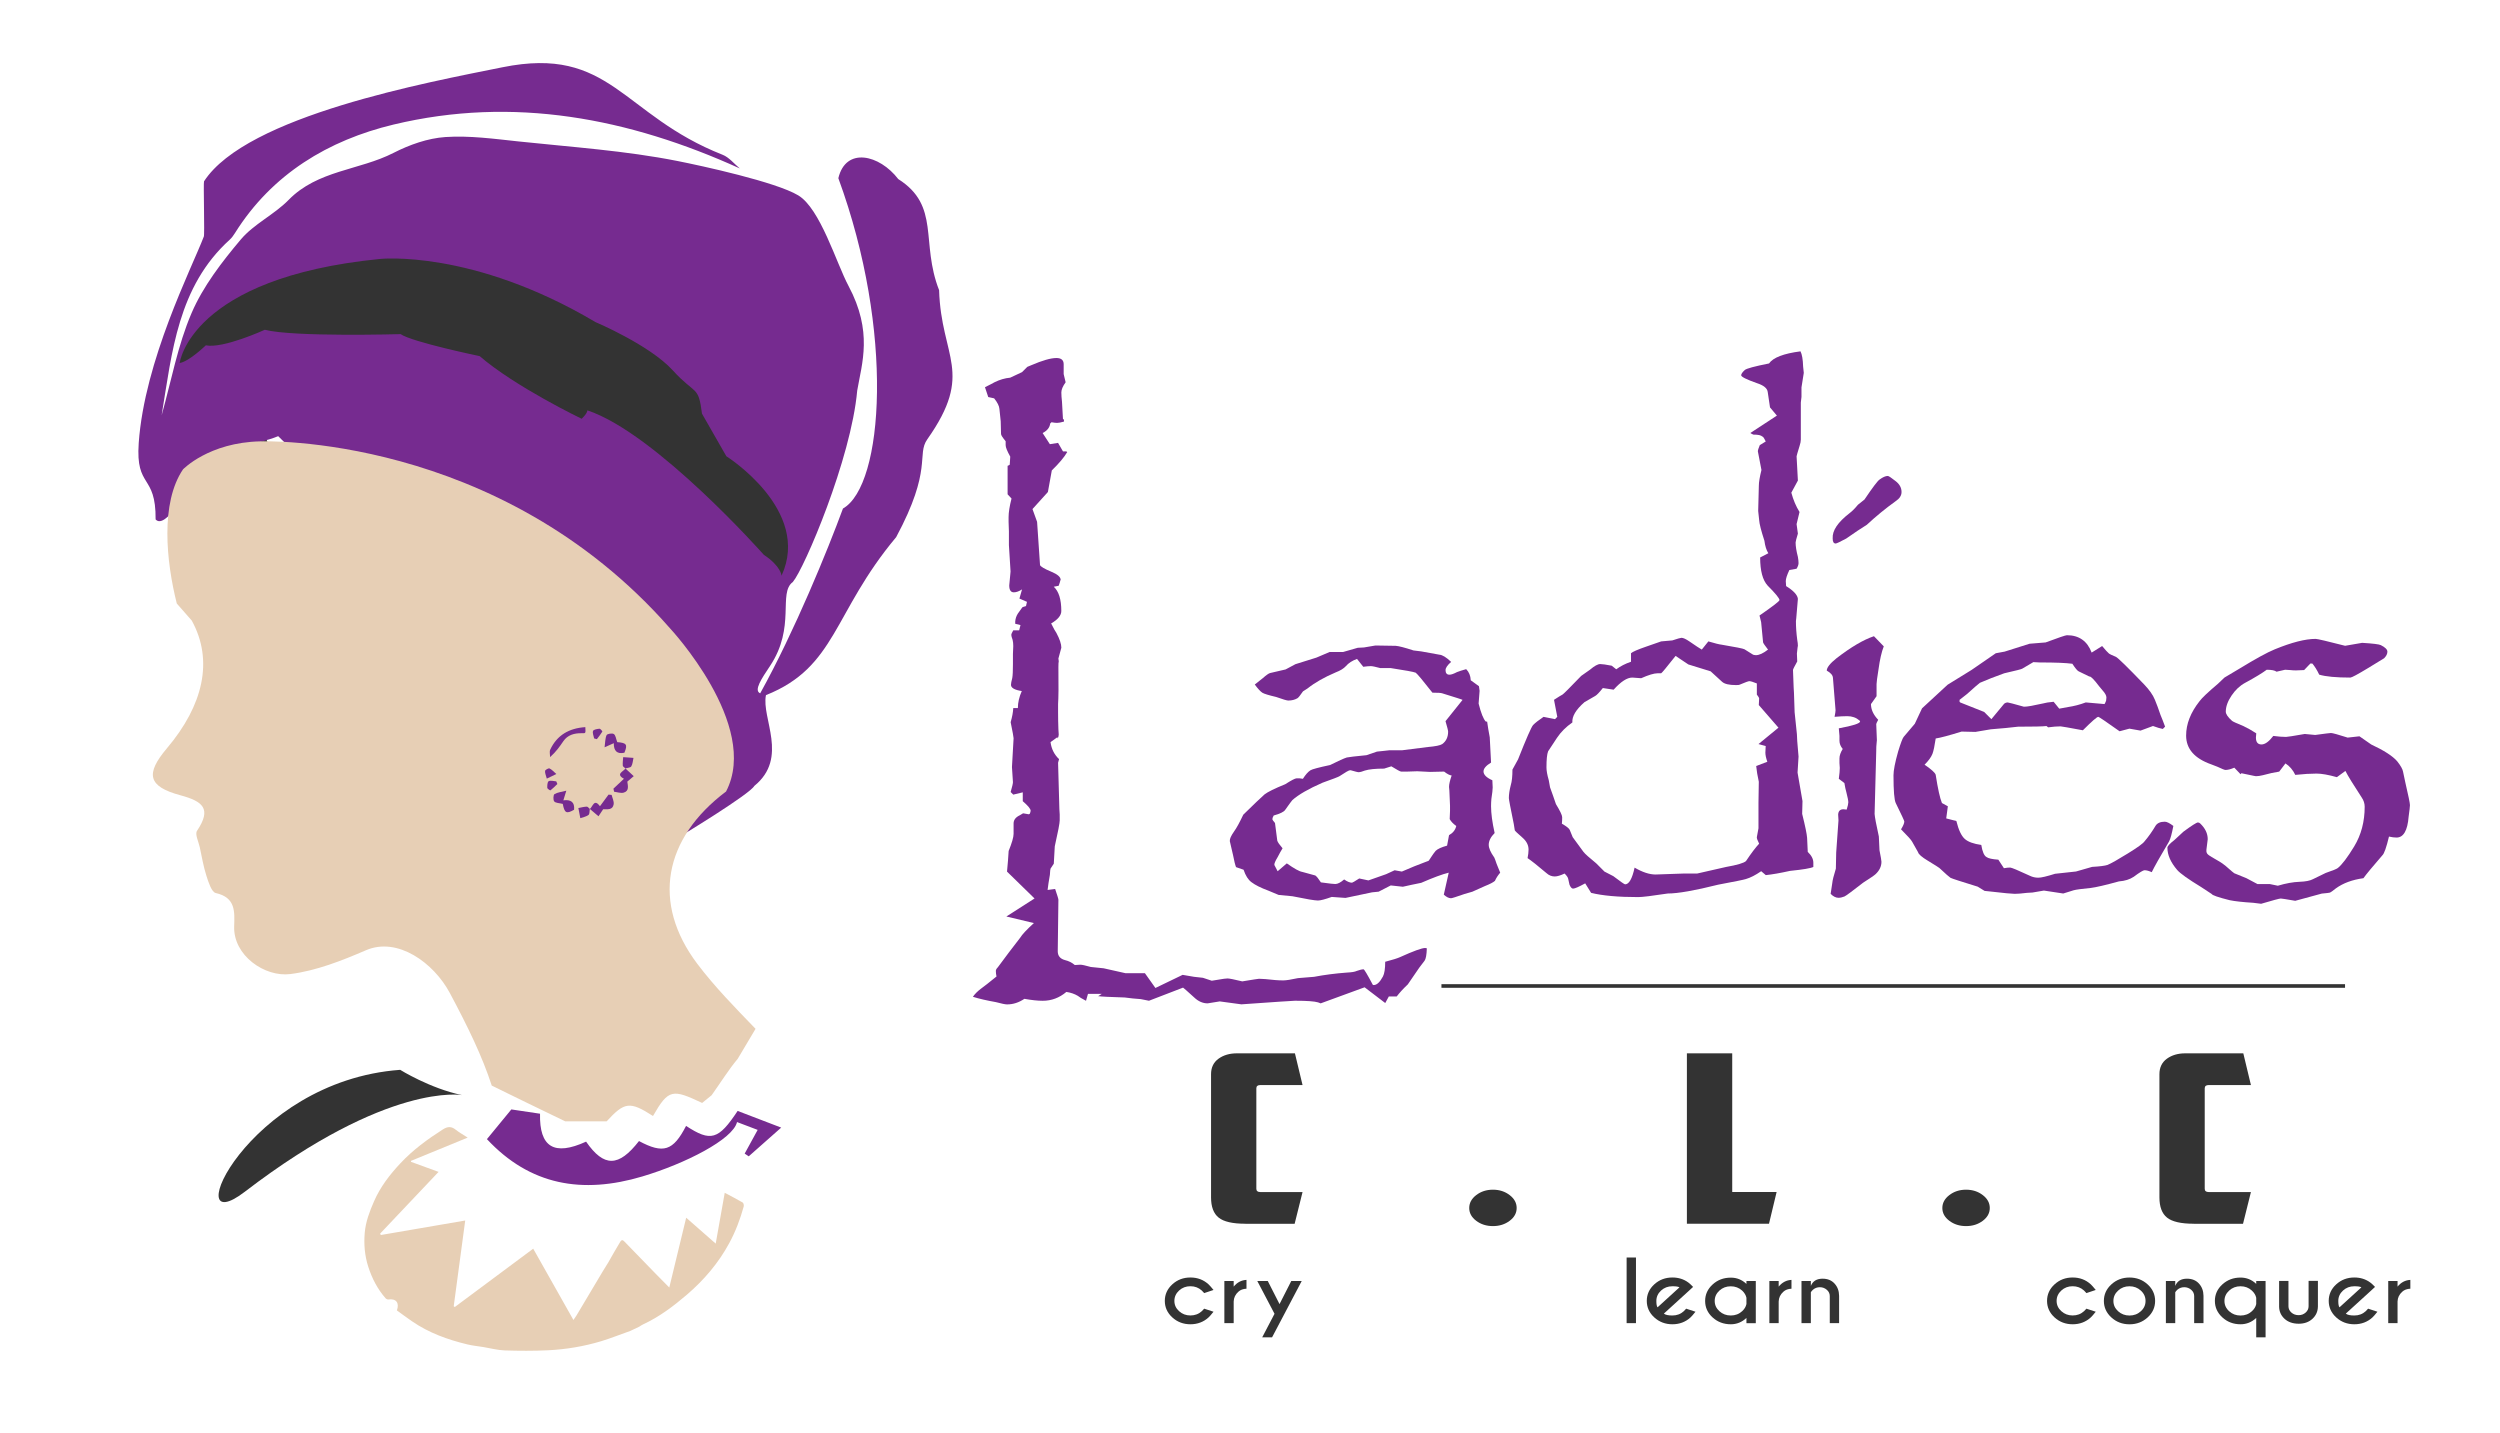
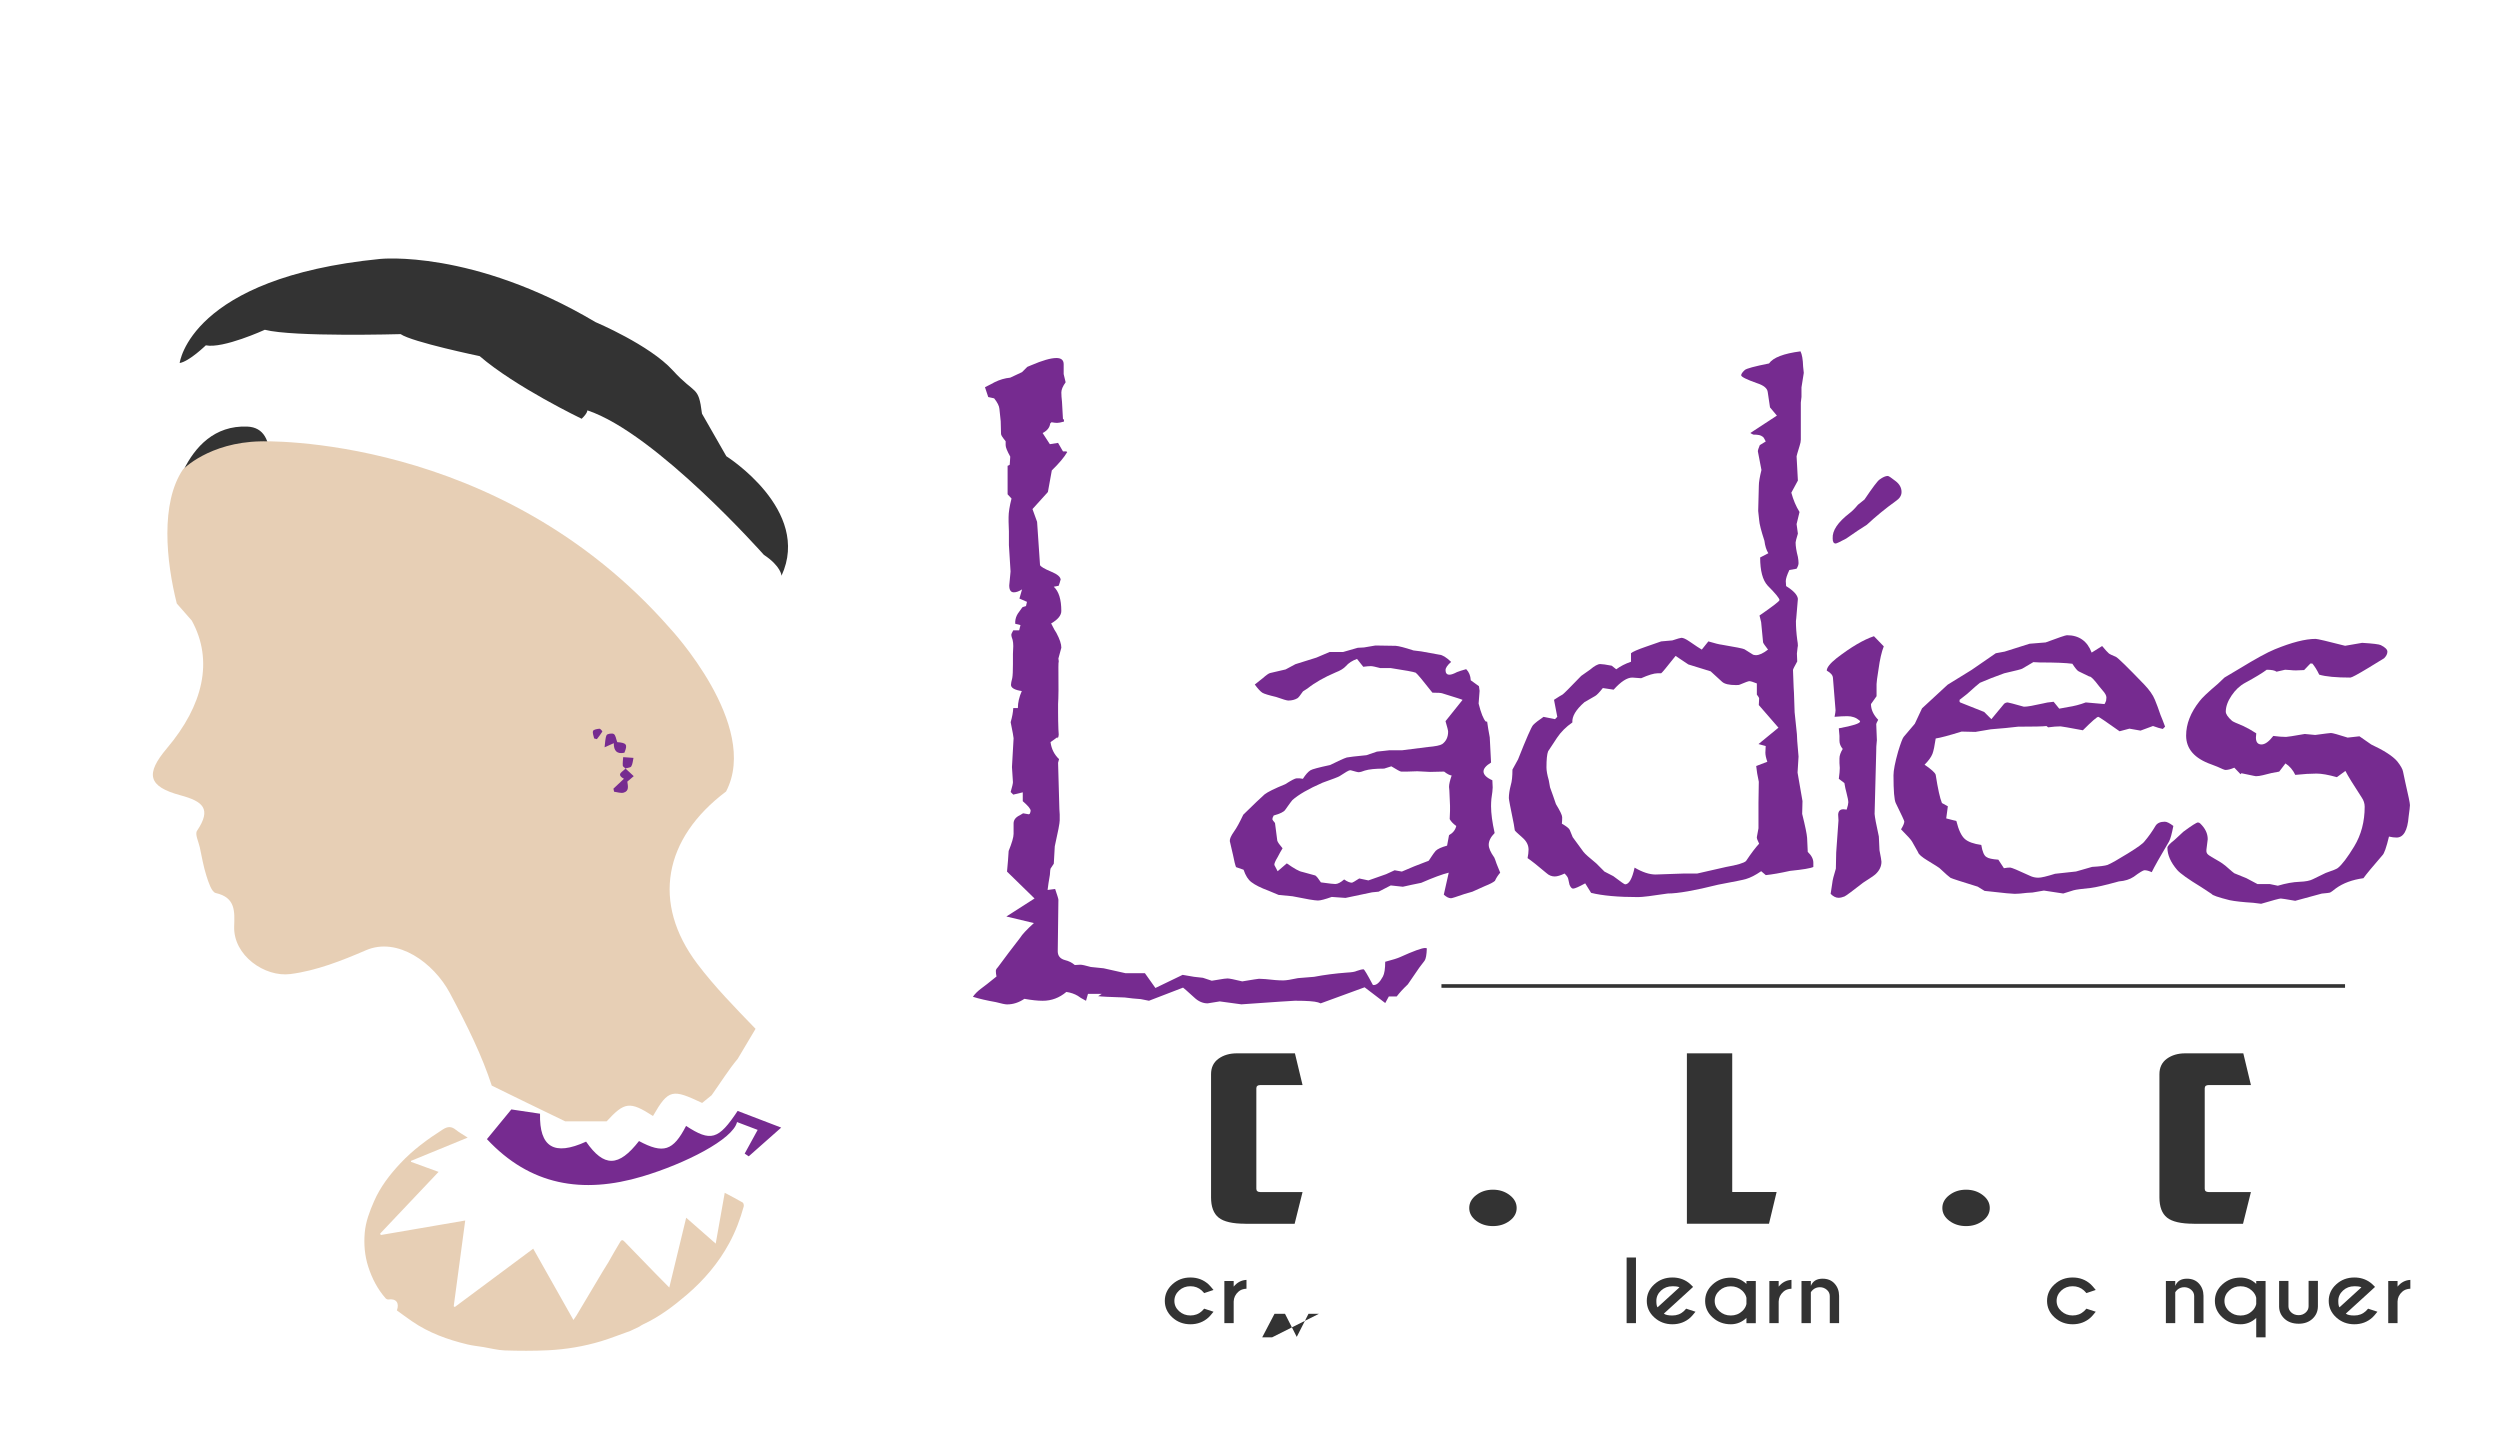
<svg xmlns="http://www.w3.org/2000/svg" version="1.1" id="Layer_1" x="0px" y="0px" viewBox="0 0 689.36 395.23" style="enable-background:new 0 0 689.36 395.23;" xml:space="preserve">
  <style type="text/css">
	.st0{fill:#762B90;}
	.st1{fill:#333333;stroke:#333333;stroke-miterlimit:10;}
	.st2{fill-rule:evenodd;clip-rule:evenodd;fill:#333333;}
	.st3{fill-rule:evenodd;clip-rule:evenodd;fill:#762B90;}
	.st4{fill-rule:evenodd;clip-rule:evenodd;fill:#E7CFB5;}
	.st5{fill:#333333;}
</style>
  <g>
    <path class="st0" d="M268.27,274.86c0.54-0.78,1.29-1.54,2.26-2.26c0.84-0.6,2.26-1.72,4.25-3.34c-0.12-0.54-0.18-1.05-0.18-1.54   c0-0.3,0.18-0.63,0.54-0.99c1.99-2.71,4.04-5.42,6.15-8.13c0.54-0.9,1.81-2.26,3.8-4.07l-7.59-1.81l7.77-4.97l-7.59-7.41l0.27-3.07   l0.18-2.62c0.9-2.23,1.36-3.8,1.36-4.7v-0.18v-2.71c0-0.96,0.57-1.72,1.72-2.26l0.9-0.54l1.54,0.27l0.27-0.09   c0.18-0.36,0.27-0.66,0.27-0.9c0-0.48-0.72-1.36-2.17-2.62v-2.44l-2.62,0.63l-0.72-0.72c0.42-1.45,0.63-2.35,0.63-2.71l-0.27-4.16   l0.45-7.95c0-0.3-0.27-1.78-0.81-4.43c0.42-1.45,0.66-2.74,0.72-3.89h1.27c0-1.51,0.36-3.07,1.08-4.7   c-1.99-0.3-2.98-0.87-2.98-1.72c0-0.36,0.12-0.99,0.36-1.9c0.12-0.66,0.18-1.93,0.18-3.8c0-0.78,0-1.72,0-2.8   c0.06-0.96,0.09-1.69,0.09-2.17c0-0.66-0.06-1.23-0.18-1.72c-0.24-0.66-0.36-1.11-0.36-1.36c0-0.24,0.18-0.66,0.54-1.27h1.63   l0.36-1.45l-1.45-0.36v-0.63c0.06-0.78,0.3-1.5,0.72-2.17l1.17-1.63c0-0.12,0.36-0.27,1.08-0.45l0.27-1.17l-2.08-0.9l0.72-2.53   c-0.84,0.54-1.6,0.81-2.26,0.81c-0.84,0-1.27-0.63-1.27-1.9c0-0.12,0.12-1.39,0.36-3.8v-0.09l-0.45-7.23v-3.8   c0-0.72-0.03-1.6-0.09-2.62c0-0.6,0-1.02,0-1.27c0-1.32,0.27-3.04,0.81-5.15l-1.08-1.17v-7.86c0.36-0.12,0.56-0.23,0.59-0.32   c0.03-0.09,0.07-0.83,0.14-2.21c-0.84-1.51-1.27-2.56-1.27-3.16c0-0.3,0-0.66,0-1.08c-0.84-1.02-1.27-1.69-1.27-1.99l-0.09-3.52   c-0.18-1.75-0.3-2.89-0.36-3.43c-0.06-0.78-0.54-1.75-1.45-2.89l-1.63-0.36l-0.9-2.71c1.32-0.66,2.2-1.11,2.62-1.36   c1.45-0.72,2.89-1.14,4.34-1.27l1.54-0.72l1.72-0.81l1.45-1.45l1.08-0.45c3.07-1.32,5.39-1.99,6.96-1.99   c1.32,0,1.99,0.57,1.99,1.72v2.71l0.54,2.26c-0.78,1.08-1.18,2.02-1.18,2.8c0,0.66,0.06,1.54,0.18,2.62   c0.06,1.08,0.15,2.68,0.27,4.79h0.27v0.63c-0.84,0.24-1.48,0.36-1.9,0.36c-0.36,0-0.87-0.06-1.54-0.18l-0.36,0.36   c-0.12,1.08-0.81,1.96-2.08,2.62l1.99,3.07l2.26-0.36l1.36,2.35h0.9l0.27,0.18c-0.84,1.45-2.26,3.13-4.25,5.06l-1.08,5.96   l-4.25,4.7l1.27,3.52l0.81,11.93c0.18,0.42,1.2,1.03,3.07,1.81c1.75,0.72,2.62,1.48,2.62,2.26l-0.09,0.18   c-0.06,0.3-0.21,0.78-0.45,1.45l-1.36,0.27c1.39,1.27,2.08,3.5,2.08,6.69c0,1.21-0.93,2.35-2.8,3.43c0.66,1.33,1.14,2.2,1.45,2.62   c0.9,1.69,1.36,3.04,1.36,4.07c0,0.06-0.27,1.06-0.81,2.98l0.09,0.72v0.09c-0.06,0.18-0.09,0.69-0.09,1.54   c0.06,5.12,0.03,8.53-0.09,10.21c0,0.54,0,1.27,0,2.17c0,1.63,0.03,3.22,0.09,4.79c0.06,0.54,0.09,1.03,0.09,1.45   c0,0.3-0.09,0.66-0.27,1.08l-0.09-0.36l-1.9,1.36c0.24,1.87,1.02,3.43,2.35,4.7l-0.27,0.99l0.36,12.83l0.09,1.45   c0,0.66,0,1.21,0,1.63c0,0.72-0.45,3.1-1.36,7.14l-0.27,4.79l-0.9,1.36c-0.06,0.12-0.12,0.69-0.18,1.72   c-0.3,1.69-0.51,3.07-0.63,4.16l2.08-0.27c0.6,1.75,0.9,2.74,0.9,2.98l-0.18,14.19c0,1.26,0.66,2.08,1.99,2.44   c1.02,0.24,1.93,0.69,2.71,1.36c0.6-0.06,1.11-0.09,1.54-0.09c0.42,0,1.39,0.21,2.89,0.63l3.52,0.36l6.06,1.36h5.33l2.89,4.07   l7.5-3.62l3.16,0.54l2.44,0.27l2.44,0.81c0.06,0,1.18-0.18,3.35-0.54c0.36-0.06,0.69-0.09,0.99-0.09c0.48,0,1.84,0.27,4.07,0.81   c2.89-0.48,4.43-0.72,4.61-0.72c0.84,0,2.35,0.12,4.52,0.36c0.78,0.06,1.51,0.09,2.17,0.09c0.78,0,2.14-0.21,4.07-0.63l4.43-0.36   c2.83-0.54,5.84-0.93,9.04-1.17c1.32-0.06,2.23-0.21,2.71-0.45c0.84-0.3,1.47-0.45,1.9-0.45c0.18,0,1.03,1.41,2.53,4.25   c0.06,0.06,0.15,0.09,0.27,0.09c0.84,0,1.69-0.78,2.53-2.35c0.42-0.78,0.63-2.14,0.63-4.07c2.05-0.54,3.4-0.96,4.07-1.27   c3.73-1.69,6.05-2.53,6.96-2.53l0.45,0.09c-0.06,1.81-0.27,2.95-0.63,3.43l-1.45,1.9l-3.16,4.61c-1.27,1.2-2.29,2.32-3.07,3.34   h-2.17l-0.99,1.81l-5.69-4.34l-12.11,4.43l-0.72-0.27c-1.03-0.3-3.07-0.45-6.15-0.45h-0.27c-0.48,0-5.39,0.33-14.73,0.99   l-5.96-0.81c-2.17,0.36-3.29,0.54-3.34,0.54c-1.33,0-2.56-0.54-3.71-1.63c-1.99-1.81-3.01-2.71-3.07-2.71l-9.4,3.62l-2.26-0.45   l-2.17-0.18l-2.26-0.27c-3.98-0.12-6.42-0.24-7.32-0.36l0.99-0.63h-3.8l-0.54,1.9c-1.15-0.6-1.9-1.05-2.26-1.36   c-0.9-0.54-1.96-0.9-3.16-1.08c-1.93,1.63-4.1,2.44-6.51,2.44c-1.39,0-3.07-0.18-5.06-0.54c-1.51,1.02-3.1,1.54-4.79,1.54   c-0.48,0-1.51-0.21-3.07-0.63C272.13,275.89,270.02,275.41,268.27,274.86z" />
  </g>
  <line class="st1" x1="397.47" y1="271.88" x2="646.63" y2="271.88" />
  <path class="st2" d="M58.49,174.65c0,0-10.94-19.32-11.65-32.75c0,0,3.14-25.04,21.37-24.27C86.44,118.4,58.49,174.65,58.49,174.65z  " />
-   <path class="st3" d="M188.27,230.19L76.71,120.27c-5.57,2.35-17.41,3.67-20.47,8.28c-5.06,7.61-10.74,17.47-13.33,14.68  c0.11-12.68-5.54-8.42-4.66-21.03c1.59-22.77,14.56-48.13,17.95-56.96c0.27-0.25-0.15-14.92,0.06-15.24  c11.73-18.1,61.86-27.32,82.28-31.45c29.88-6.05,32.87,13.16,60.72,24.13c1.8,0.71,3.17,2.49,4.74,3.77  c-30.59-13.87-62.4-20.04-95.49-12.1c-17.91,4.3-33.5,13.6-43.73,29.93c-0.41,0.65-0.87,1.3-1.43,1.81  c-14.31,12.96-15.9,30.97-18.78,48.42c2.66-9.45,4.42-19.28,8.27-28.22c3.16-7.34,8.32-14.03,13.53-20.22  c3.61-4.3,9.23-6.87,13.21-10.94c8-8.2,19.5-8.15,28.91-12.96c4.4-2.25,9.45-4.05,14.32-4.38c6.66-0.45,13.46,0.5,20.16,1.21  c14.66,1.56,29.45,2.54,43.86,5.4c6.78,1.35,27.06,5.76,33.26,9.46c6.09,3.62,10.54,18.73,13.87,24.96  c6.78,12.69,3.7,21.34,2.41,28.89c-1.68,18.83-14.59,49.05-17.74,52.76c-4.17,3.08,0.89,12.37-6.3,23.17  c-2.3,3.45-4.56,6.77-2.71,7.54c9.54-17.2,18.65-39.62,22.82-50.95c11.23-6.36,14.22-48.89-1.27-91.09  c2.06-8.69,11.32-6.53,16.52,0.24c11.68,7.41,6.09,17.44,11.26,30.63c0.58,18.7,9.79,22.62-3.24,41.11c-3.06,4.34,1.56,8.09-8.6,27  c-17.44,20.82-16.46,35.81-35.9,43.56c-1.32,6.36,6.35,17.24-3.2,25.03C206.65,219.05,188.27,230.19,188.27,230.19z" />
  <path class="st4" d="M200.21,218.25c-17.21,12.95-20.57,30.74-7.95,47.49c4.82,6.39,10.48,12.15,16.08,17.95l-4.92,8.27  c-2.54,3.04-4.63,6.44-7.19,10.04l-2.62,2.13c-8.16-3.84-9.25-3.91-13.55,3.6c-6.42-4.14-7.87-3.87-12.78,1.47  c-4.66,0-8.33,0-11.43,0c-3.54-1.71-7-3.39-10.84-5.25l-9.41-4.6c-2.63-8.09-6.6-16.25-11.57-25.55  c-4.42-8.28-14.39-15.56-23.13-11.77c-6.67,2.88-13.7,5.65-20.82,6.56c-7.08,0.91-15.76-5.12-15.51-13.12  c0.13-4.11,0.44-7.97-5.07-9.22c-1.17-0.27-2.02-3-2.58-4.74c-0.82-2.56-1.26-5.23-1.83-7.87c-0.33-1.53-1.39-3.62-0.76-4.55  c4.11-6.12,1.6-8.12-4.59-9.8c-8.98-2.43-9.69-5.88-3.7-12.97c9.98-11.81,12.91-24.17,6.84-35.2l-4.13-4.7  c-2.93-11.63-4.56-27.71,1.71-36.99c0,0,7.12-7.43,21.35-7.73c0,0,65.58-2.43,112.92,51.53  C184.74,173.23,209.73,199.99,200.21,218.25z" />
  <path class="st3" d="M203.23,309.4c2.18,0.83,3.9,1.48,5.69,2.16c-1.29,2.35-2.43,4.44-3.58,6.54c0.37,0.25,0.75,0.5,1.12,0.75  c2.51-2.22,5.02-4.45,8.95-7.92c-5.22-2-8.63-3.31-12.01-4.6c-5.29,8-7.42,8.58-14.22,4.13c-3.55,6.91-6.26,7.78-12.98,4.18  c-5.62,7.22-9.67,7.26-14.59,0.16c-8.81,4.03-12.91,1.53-12.7-7.7c-2.65-0.39-5.32-0.79-7.91-1.18c-2.1,2.55-4.4,5.36-6.73,8.19  c11.87,12.73,26.27,15.24,42.86,10.29C188.95,320.87,202.13,314.16,203.23,309.4z" />
  <path class="st4" d="M173.79,367c-2.68,0.93-5.31,2.01-8.02,2.83c-4.77,1.43-9.68,2.26-14.65,2.5c-3.98,0.19-7.98,0.17-11.97,0.04  c-1.97-0.07-3.92-0.61-5.88-0.93c-1.47-0.24-2.96-0.38-4.4-0.73c-5.43-1.31-10.63-3.18-15.27-6.38c-1.42-0.97-2.79-2-4.16-2.99  c0.76-2.11-0.24-3.32-2.32-3.02c-0.25,0.04-0.61-0.13-0.79-0.32c-2.25-2.56-3.76-5.51-4.8-8.75c-0.97-3.05-1.22-6.14-0.96-9.28  c0.25-3.06,1.35-5.93,2.57-8.72c1.73-3.97,4.34-7.36,7.29-10.5c3.44-3.68,7.46-6.62,11.69-9.32c1.35-0.86,2.37-0.87,3.59,0.12  c0.91,0.73,1.95,1.29,3.25,2.14c-5.38,2.21-10.5,4.31-15.62,6.41c0,0.09-0.01,0.18-0.01,0.27c2.46,0.89,4.92,1.79,7.6,2.77  c-5.48,5.79-10.8,11.4-16.11,17.02c0.06,0.13,0.11,0.26,0.18,0.39c7.68-1.32,15.36-2.63,23.28-4c-1.08,8.03-2.13,15.83-3.17,23.64  c0.1,0.07,0.2,0.13,0.3,0.21c7.16-5.32,14.31-10.64,21.62-16.08c3.7,6.57,7.33,13.01,11.09,19.66c0.35-0.52,0.61-0.87,0.84-1.24  c2.42-4.07,4.83-8.13,7.26-12.19l1.51-2.44c1.03-1.92,2.19-3.77,3.28-5.66c0.42-0.72,0.78-0.52,1.23-0.04  c2.81,2.91,5.63,5.81,8.45,8.71c1.19,1.22,2.4,2.43,3.86,3.91c1.58-6.53,3.09-12.75,4.66-19.25c2.76,2.42,5.33,4.68,8.14,7.14  c0.85-4.78,1.64-9.26,2.49-14.01c1.78,0.95,3.4,1.77,4.95,2.68c0.24,0.14,0.37,0.78,0.28,1.11c-0.97,3.49-2.23,6.85-3.97,10.06  c-2.98,5.52-6.97,10.19-11.69,14.24c-3.72,3.19-7.64,6.14-12.12,8.21c-0.36,0.17-0.68,0.4-1.01,0.61L173.79,367z" />
  <g>
    <g>
-       <path class="st3" d="M166.32,223.14c1.19,0.01,2.62,0.25,2.89-1.34c0.14-0.82-0.35-1.74-0.56-2.61c-0.29-0.02-0.57-0.05-0.85-0.08    c-0.79,1.07-1.58,2.14-2.37,3.21c-1.6-2.22-1.96,0.09-2.78,0.75c-0.28-0.23-0.58-0.66-0.85-0.65c-0.77,0.03-1.54,0.24-2.32,0.39    c0.18,0.93,0.36,1.86,0.54,2.8c0.77-0.28,1.64-0.42,2.26-0.9c0.35-0.27,0.25-1.1,0.35-1.67c0.8,0.68,1.6,1.36,2.4,2.04    C165.45,224.42,165.89,223.78,166.32,223.14z M161.4,200.5c-4.5,0.3-7.79,2.21-9.68,6.21c-0.26,0.56-0.03,1.35-0.03,2.05    c1.6-1.42,2.64-2.89,3.65-4.38c1.19-1.74,3.02-2.21,4.93-2.2C161.51,202.18,161.51,202.37,161.4,200.5z M155.18,221.67    c0.48,2.54,1.01,2.82,3.12,1.61c0.2-2.05-0.83-2.88-2.96-2.59c0.27-0.86,0.45-1.47,0.82-2.66c-1.34,0.35-2.43,0.44-3.27,0.95    c-0.34,0.22-0.4,1.59-0.07,2C153.21,221.45,154.19,221.42,155.18,221.67z M153.69,216.18c-0.1-0.24-0.19-0.48-0.3-0.72    c-0.71-0.05-1.56-0.34-2.09-0.05c-0.37,0.2-0.41,1.19-0.39,1.83c0.01,0.25,0.79,0.76,0.88,0.69    C152.47,217.41,153.07,216.78,153.69,216.18z M153.41,213.43c-0.72-0.62-1.24-1.24-1.89-1.54c-0.27-0.12-1.19,0.4-1.22,0.69    c-0.06,0.63,0.27,1.3,0.48,2.12C151.74,214.24,152.39,213.93,153.41,213.43z" />
-     </g>
+       </g>
    <g>
      <path class="st3" d="M174.75,214.02c-0.77-0.72-1.54-1.43-2.31-2.14c0.56-0.17,1.4-0.18,1.63-0.55c0.4-0.67,0.43-1.56,0.61-2.35    c-0.94-0.06-1.89-0.13-2.84-0.2c-0.05,0.78-0.17,1.57-0.11,2.34c0.02,0.28,0.48,0.52,0.74,0.77c-0.56,0.88-2.81,1.53-0.42,2.85    c-0.96,0.91-1.93,1.82-2.9,2.73c0.06,0.28,0.12,0.56,0.18,0.84c0.89,0.11,1.87,0.48,2.66,0.25c1.55-0.46,1.15-1.85,0.99-3.03    C173.58,215.04,174.16,214.53,174.75,214.02z M169.25,202.4c-0.45-0.29-1.81-0.06-1.98,0.3c-0.41,0.89-0.37,1.99-0.56,3.36    c1.14-0.51,1.72-0.76,2.54-1.13c-0.03,2.13,0.9,3.07,2.92,2.63c0.95-2.25,0.61-2.73-1.97-2.92    C169.84,203.69,169.76,202.72,169.25,202.4z M166.09,201.73c0.06-0.09-0.54-0.81-0.79-0.79c-0.63,0.05-1.61,0.22-1.77,0.61    c-0.22,0.57,0.17,1.37,0.3,2.07c0.25,0.07,0.5,0.14,0.75,0.2C165.1,203.14,165.65,202.47,166.09,201.73z" />
    </g>
  </g>
  <path class="st2" d="M49.54,100.11c0,0,2.83-23.53,55.27-28.71c0,0,25.41-2.73,59.4,17.42c0,0,14.93,6.31,21.28,13.28  c6.34,6.96,7.08,4.03,8.08,11.97l6.71,11.73c0,0,23.59,14.85,15.22,32.95c0,0-0.1-2.6-4.88-5.77c0,0-29.73-33.54-48.66-39.83  c0,0,0.11,0.72-1.57,2.32c0,0-18.27-8.77-28.12-17.27c0,0-18.64-3.88-21.8-6.07c0,0-29.56,0.85-37.45-1.2c0,0-11.48,5.26-16.26,4.29  C56.74,95.22,52.24,99.63,49.54,100.11z" />
-   <path class="st2" d="M67.49,328.63c-18.81,14.42,0.43-30.53,42.86-33.63c0,0,8.2,5.12,17.06,6.97  C127.41,301.97,107.14,298.23,67.49,328.63z" />
  <path class="st0" d="M359.27,214.75c0.72-1.14,1.42-1.93,2.08-2.35c0.48-0.3,2.29-0.78,5.42-1.45c2.29-1.14,3.83-1.84,4.61-2.08  c0.54-0.12,2.35-0.33,5.42-0.63l2.89-0.99l1.72-0.18l1.63-0.18h3.52l7.14-0.9c2.11-0.18,3.43-0.45,3.98-0.81  c1.08-0.78,1.63-1.93,1.63-3.43c0-0.3-0.24-1.27-0.72-2.89l4.7-5.87c0-0.06-1.87-0.66-5.6-1.81c-0.3-0.12-1.21-0.18-2.71-0.18  c-2.59-3.31-4.13-5.15-4.61-5.51c-0.6-0.24-2.89-0.66-6.87-1.27h-2.89c-1.33-0.36-2.2-0.54-2.62-0.54c-0.48,0-1.17,0.06-2.08,0.18  l-1.72-2.17c-1.33,0.48-2.35,1.15-3.07,1.99c-0.6,0.66-1.54,1.24-2.8,1.72c-3.13,1.33-5.72,2.8-7.77,4.43l-1.26,0.81  c-0.78,1.15-1.3,1.78-1.54,1.9c-0.72,0.42-1.57,0.63-2.53,0.63c-0.36,0-1.48-0.33-3.34-0.99c-2.05-0.48-3.31-0.87-3.8-1.17  c-0.54-0.36-1.24-1.11-2.08-2.26c1.02-0.78,1.75-1.36,2.17-1.72c1.02-0.9,1.72-1.39,2.08-1.45l4.25-0.99l2.71-1.45l5.78-1.81  l3.62-1.54h3.71l4.07-1.17l1.72-0.09l3.16-0.54c2.95,0.06,4.82,0.09,5.6,0.09c0.84,0.06,2.47,0.48,4.88,1.27l2.17,0.27  c2.35,0.42,4.01,0.72,4.97,0.9c0.84,0.06,1.93,0.72,3.25,1.99c-1.03,0.9-1.54,1.66-1.54,2.26c0,0.84,0.36,1.27,1.08,1.27  c0.48,0,1.17-0.24,2.08-0.72c0.6-0.24,1.45-0.51,2.53-0.81c0.78,0.78,1.2,1.81,1.26,3.07l2.26,1.63c0.12,0.66,0.18,1.08,0.18,1.27  l-0.27,3.52c0.66,2.65,1.33,4.31,1.99,4.97h0.36c0.18,1.33,0.42,2.77,0.72,4.34c0.18,3.5,0.3,5.81,0.36,6.96  c-1.39,0.84-2.08,1.66-2.08,2.44c0,0.9,0.81,1.72,2.44,2.44c0.06,0.78,0.09,1.45,0.09,1.99s-0.12,1.6-0.36,3.16  c-0.06,0.66-0.09,1.33-0.09,1.99c0,1.99,0.33,4.46,0.99,7.41c-1.08,1.08-1.63,2.17-1.63,3.25c0,0.9,0.51,2.08,1.54,3.52  c0.12,0.24,0.33,0.81,0.63,1.72c0.18,0.42,0.51,1.24,0.99,2.44c-0.66,0.78-1.14,1.54-1.45,2.26c-0.48,0.42-1.42,0.9-2.8,1.45  l-3.43,1.54l-2.17,0.63c-2.23,0.78-3.46,1.17-3.71,1.17c-0.6,0-1.27-0.33-1.99-0.99l1.36-6.06c-1.75,0.42-4.28,1.36-7.59,2.8  l-2.62,0.54c-1.57,0.36-2.38,0.54-2.44,0.54l-3.34-0.36l-3.34,1.72l-1.81,0.18l-7.32,1.54l-3.8-0.27c-1.87,0.66-3.13,0.99-3.8,0.99  c-0.84,0-3.19-0.39-7.05-1.18l-3.79-0.36l-2.8-1.17c-2.11-0.78-3.68-1.57-4.7-2.35c-0.9-0.66-1.63-1.81-2.17-3.43l-2.08-0.72  c-0.24-0.6-0.51-1.69-0.81-3.25l-0.9-3.89v-0.09c-0.06-0.54,0.33-1.41,1.18-2.62c0.66-0.9,1.5-2.44,2.53-4.61  c2.95-2.89,4.91-4.76,5.87-5.6c0.84-0.66,2.74-1.6,5.69-2.8c1.69-1.08,2.74-1.63,3.16-1.63  C358.03,214.57,358.6,214.63,359.27,214.75z M353.66,233.91c-0.48,0.78-0.93,1.6-1.36,2.44c-0.66,1.08-0.96,1.81-0.9,2.17l0.9,1.72  l2.53-2.17c2.05,1.45,3.46,2.23,4.25,2.35c2.23,0.6,3.43,0.93,3.61,0.99c0.36,0.24,0.87,0.87,1.54,1.9c1.38,0.18,2.32,0.3,2.8,0.36  c0.48,0.06,0.87,0.09,1.17,0.09c0.66,0,1.48-0.42,2.44-1.26c0.84,0.6,1.57,0.9,2.17,0.9c0.12,0,0.78-0.39,1.99-1.17l2.53,0.54  l4.88-1.72l2.35-1.08l1.99,0.36l3.43-1.45l3.98-1.54c1.02-1.57,1.66-2.47,1.9-2.71c0.54-0.54,1.6-1.02,3.16-1.45l0.54-2.89  c1.08-0.6,1.75-1.45,1.99-2.53c-0.84-0.6-1.45-1.23-1.81-1.9c0.06-1.02,0.09-1.78,0.09-2.26v-1.45c-0.06-1.63-0.12-3.01-0.18-4.16  c-0.06-0.36-0.09-0.69-0.09-0.99c0-0.72,0.24-1.78,0.72-3.16c-0.54-0.06-1.24-0.42-2.08-1.08l-3.89,0.09l-3.52-0.18l-2.71,0.09  h-1.72c-0.24,0-1.15-0.48-2.71-1.45l-1.99,0.63c-2.41,0-4.19,0.18-5.33,0.54c-0.72,0.3-1.33,0.45-1.81,0.45  c-0.12,0-0.81-0.18-2.08-0.54c-0.06,0-0.12,0-0.18,0c-0.3,0-1.26,0.54-2.89,1.63c-0.24,0.18-1.81,0.78-4.7,1.81  c-3.86,1.69-6.63,3.29-8.31,4.79c-0.18,0.18-0.84,1.08-1.99,2.71c-0.36,0.54-1.42,1.06-3.16,1.54c-0.24,0.42-0.36,0.75-0.36,0.99  c0,0.18,0.24,0.54,0.72,1.08l0.63,4.88C352.34,232.25,352.82,232.94,353.66,233.91z" />
  <path class="st0" d="M425.62,197.67l3.16,0.63l0.63-0.63l-0.9-4.7c1.2-0.78,1.99-1.27,2.35-1.45c0.24-0.12,1.96-1.84,5.15-5.15  l2.44-1.72c1.2-1.02,2.14-1.54,2.8-1.54c0.54,0,1.6,0.15,3.16,0.45l1.26,0.99c1.14-0.84,2.5-1.54,4.07-2.08v-2.35  c0.48-0.42,1.87-1.02,4.16-1.81l4.16-1.45l3.07-0.27c1.45-0.48,2.29-0.72,2.53-0.72c0.48,0,1.2,0.33,2.17,0.99  c1.75,1.21,2.89,1.96,3.43,2.26l1.81-2.26c1.81,0.54,3.01,0.84,3.62,0.9c3.92,0.66,6.02,1.08,6.33,1.27l2.17,1.36  c0.24,0.18,0.57,0.27,0.99,0.27c0.9,0,2.02-0.51,3.34-1.54c-0.84-1.08-1.3-1.75-1.36-1.99l-0.54-5.6l-0.45-1.81  c3.67-2.53,5.51-3.95,5.51-4.25c0-0.48-1.08-1.81-3.25-3.98c-1.39-1.51-2.08-4.1-2.08-7.77l2.26-1.17c-0.54-0.84-0.9-1.99-1.08-3.43  c-0.9-2.77-1.39-4.67-1.45-5.69l-0.27-2.53c0.06-1.81,0.12-4.13,0.18-6.96c0-0.96,0.24-2.41,0.72-4.34l-0.99-5.15  c0-0.3,0.18-0.87,0.54-1.72l1.63-0.99c-0.48-1.02-0.81-1.48-0.99-1.36c-0.24-0.36-1.06-0.54-2.44-0.54l-0.54-0.27l-0.27-0.18  l7.32-4.79l-1.9-2.26l-0.63-4.25c-0.12-1.02-1.12-1.84-2.98-2.44c-2.89-1.02-4.34-1.75-4.34-2.17c0-0.36,0.33-0.84,0.99-1.45  c0.48-0.42,2.71-1.02,6.69-1.81c1.14-1.63,4.04-2.74,8.68-3.34c0.42,0.84,0.66,2.23,0.72,4.16l0.18,1.72v0.09  c0,0.06-0.21,1.39-0.63,3.98v2.62l-0.18,1.54v3.8v2.62v3.8c0,0.48-0.12,1.08-0.36,1.81c-0.54,1.75-0.81,2.68-0.81,2.8l0.36,6.69  l-1.81,3.34c0.54,1.99,1.29,3.77,2.26,5.33l-0.81,3.34l0.36,2.62c-0.42,1.39-0.63,2.2-0.63,2.44c0,1.02,0.21,2.35,0.63,3.98  c0.12,0.66,0.18,1.24,0.18,1.72c0,0.42-0.18,0.94-0.54,1.54l-1.99,0.36c-0.66,1.39-0.99,2.41-0.99,3.07c0,0.36,0.03,0.81,0.09,1.36  c2.05,1.27,3.13,2.44,3.25,3.52c0,0.18-0.15,1.96-0.45,5.33c-0.06,0.3-0.09,0.57-0.09,0.81c0,1.63,0.12,3.34,0.36,5.15  c0.12,0.66,0.18,1.21,0.18,1.63c0,0.12-0.03,0.3-0.09,0.54l-0.18,1.63l0.09,2.17c-0.78,1.39-1.17,2.17-1.17,2.35l0.18,4.79  l0.09,1.54l0.18,5.33l0.63,6.06l0.09,1.9l0.36,4.25l-0.27,4.43l1.36,7.86l-0.09,3.52c0.84,3.38,1.29,5.57,1.36,6.6  c0.06,1.39,0.12,2.68,0.18,3.89c1.02,0.96,1.54,1.96,1.54,2.98c0,0.36,0,0.75,0,1.17c-0.72,0.36-2.86,0.72-6.42,1.08  c-2.71,0.6-4.94,0.99-6.69,1.17l-1.27-1.08c-1.57,1.08-2.98,1.81-4.25,2.17c-0.54,0.18-3.07,0.69-7.59,1.54  c-6.51,1.63-11.15,2.44-13.92,2.44c-4.34,0.66-7.05,0.99-8.13,0.99c-5.54,0-9.88-0.39-13.01-1.17l-1.63-2.62  c-1.75,0.96-2.86,1.45-3.34,1.45c-0.36,0-0.69-0.36-0.99-1.08c-0.06-0.18-0.18-0.72-0.36-1.63c-0.06-0.36-0.39-0.84-0.99-1.45  c-1.14,0.54-2.05,0.81-2.71,0.81c-0.84,0-1.6-0.3-2.26-0.9c-2.41-2.05-4.16-3.43-5.24-4.16c0.18-0.9,0.27-1.69,0.27-2.35  c0-1.2-0.54-2.29-1.63-3.25c-1.39-1.21-2.11-1.9-2.17-2.08l-0.27-1.72c-0.9-4.4-1.36-6.78-1.36-7.14c0-1.02,0.18-2.23,0.54-3.62  c0.3-0.96,0.45-2.38,0.45-4.25l1.54-2.8c2.29-5.78,3.67-8.95,4.16-9.49C423.33,199.32,424.29,198.57,425.62,197.67z M430.68,227.13  c1.27,0.72,1.99,1.3,2.17,1.72l0.81,1.99c1.57,2.11,2.56,3.46,2.98,4.07c0.42,0.54,1.6,1.6,3.52,3.16l2.26,2.26l2.44,1.26  c1.99,1.51,3.07,2.26,3.25,2.26c1.08,0,1.96-1.54,2.62-4.61c2.17,1.27,4.1,1.9,5.78,1.9l7.77-0.27h3.71l7.95-1.81  c3.07-0.54,4.91-1.08,5.51-1.63c1.45-2.17,2.65-3.76,3.62-4.79c-0.48-0.96-0.69-1.57-0.63-1.81l0.45-2.44v-7.05l0.09-5.78  c-0.36-1.63-0.6-3.07-0.72-4.34l3.07-1.17c-0.36-1.02-0.54-1.87-0.54-2.53c0-0.48,0.03-1.08,0.09-1.81l-1.99-0.54l5.51-4.52  l-5.42-6.24l0.09-1.81c0-0.18-0.21-0.54-0.63-1.08v-3.07c-1.03-0.42-1.72-0.63-2.08-0.63c-0.24,0-1.14,0.33-2.71,0.99  c-0.06,0.06-0.39,0.09-0.99,0.09c-1.87,0-3.13-0.3-3.8-0.9l-3.16-2.89l-6.15-1.9l-3.52-2.35c-2.47,3.13-3.8,4.73-3.98,4.79h-0.36  h-0.63c-0.96,0-2.47,0.45-4.52,1.36l-2.44-0.18c-1.45,0-3.16,1.12-5.15,3.34l-2.98-0.45c-0.96,1.21-1.66,1.93-2.08,2.17l-2.98,1.72  c-2.35,2.05-3.47,3.92-3.34,5.6c-1.75,1.21-3.16,2.62-4.25,4.25l-2.44,3.71c-0.3,0.78-0.45,2.26-0.45,4.43  c0,0.9,0.21,2.08,0.63,3.52l0.36,1.99l0.81,2.26l0.81,2.35c1.14,1.87,1.72,3.07,1.72,3.61  C430.77,225.86,430.74,226.47,430.68,227.13z" />
  <path class="st0" d="M503.72,184.92c0-0.84,0.9-1.99,2.71-3.43c3.98-3.07,7.41-5.09,10.3-6.06l2.71,2.8  c-0.6,1.51-1.08,3.61-1.45,6.33c-0.36,2.23-0.54,3.59-0.54,4.07v3.34l-1.54,2.17c0,1.51,0.66,2.95,1.99,4.34  c-0.36,0.66-0.54,1.06-0.54,1.18l0.18,4.43l-0.09,0.99c-0.06,0.42-0.09,1.12-0.09,2.08l-0.45,17.26c0.06,0.9,0.45,2.98,1.17,6.24  l0.18,3.8c0.36,1.81,0.54,2.86,0.54,3.16c0,1.27-0.54,2.41-1.63,3.43c-0.3,0.3-1.45,1.08-3.43,2.35c-3.01,2.35-4.73,3.62-5.15,3.8  c-0.6,0.24-1.15,0.36-1.63,0.36c-0.72,0-1.45-0.36-2.17-1.08c0.24-1.51,0.39-2.5,0.45-2.98c0.06-0.72,0.39-2.05,0.99-3.98l0.09-4.43  l0.63-8.86l-0.09-1.63c0.06-0.96,0.54-1.45,1.45-1.45c0.24,0,0.54,0.03,0.9,0.09c0.3-0.96,0.45-1.63,0.45-1.99  c0-0.48-0.18-1.42-0.54-2.8c-0.18-0.6-0.36-1.45-0.54-2.53l-1.54-1.17c0.18-1.33,0.27-2.32,0.27-2.98c0-0.3-0.03-0.75-0.09-1.36  c0-0.48,0-0.9,0-1.27c0-0.78,0.3-1.66,0.9-2.62c-0.6-0.72-0.9-1.48-0.9-2.26v-0.72v-0.63l-0.18-2.08c3.92-0.72,5.87-1.36,5.87-1.9  c0-0.06-0.06-0.15-0.18-0.27c-0.9-0.78-2.02-1.18-3.34-1.18c-0.96,0-2.14,0.06-3.52,0.18c0.18-0.9,0.27-1.51,0.27-1.81  c0-0.12-0.24-3.1-0.72-8.95C505.38,186.19,504.81,185.53,503.72,184.92z M505.35,148.5v-0.09c-0.12-2.11,1.42-4.4,4.61-6.87  c0.72-0.54,1.51-1.32,2.35-2.35c0.06-0.06,0.66-0.54,1.81-1.45c2.23-3.31,3.62-5.15,4.16-5.51c0.9-0.66,1.66-0.99,2.26-0.99  c0.24,0,0.93,0.45,2.08,1.36c1.14,0.84,1.72,1.87,1.72,3.07c0,0.96-0.54,1.81-1.63,2.53c-2.77,1.99-5.42,4.16-7.95,6.51l-2.53,1.63  l-3.16,2.17c-1.69,0.9-2.65,1.36-2.89,1.36C505.62,149.86,505.35,149.41,505.35,148.5z" />
  <path class="st0" d="M576.76,179.95l2.89-1.81c0.9,1.08,1.54,1.78,1.9,2.08c0.12,0.12,0.75,0.42,1.9,0.9  c0.6,0.3,3.19,2.83,7.77,7.59c1.45,1.51,2.44,2.92,2.98,4.25c0.48,1.15,0.99,2.53,1.54,4.16c0.36,0.84,0.78,1.93,1.27,3.25  l-0.63,0.63c-0.66-0.12-1.57-0.39-2.71-0.81l-3.43,1.27l-3.07-0.54l-2.71,0.72c-3.74-2.65-5.69-3.98-5.87-3.98  c-0.36,0-1.78,1.24-4.25,3.71c-3.86-0.72-5.91-1.08-6.15-1.08c-0.96,0-2.11,0.09-3.43,0.27l-0.45-0.36  c-0.96,0.12-3.58,0.18-7.86,0.18l-3.34,0.36l-4.16,0.36l-4.25,0.72l-3.8-0.09c-3.5,1.08-5.87,1.72-7.14,1.9  c-0.3,2.05-0.6,3.47-0.9,4.25c-0.36,0.9-1.08,1.9-2.17,2.98c1.93,1.33,2.95,2.26,3.07,2.8c0.6,3.86,1.17,6.45,1.72,7.77l1.63,0.9  l-0.45,3.34l2.8,0.72c0.6,2.47,1.39,4.13,2.35,4.97c0.9,0.78,2.41,1.33,4.52,1.63c0.3,1.87,0.78,2.98,1.45,3.34  c0.48,0.36,1.57,0.6,3.25,0.72l1.54,2.35c0.66-0.12,1.23-0.18,1.72-0.18c0.36,0,2.17,0.75,5.42,2.26c0.72,0.36,1.51,0.54,2.35,0.54  c0.78,0,2.32-0.36,4.61-1.08l5.78-0.63l4.43-1.27c2.11-0.12,3.52-0.3,4.25-0.54c1.02-0.42,2.89-1.48,5.6-3.16  c2.65-1.63,4.19-2.74,4.61-3.34c1.08-1.27,2.11-2.71,3.07-4.34c0.48-0.72,1.33-1.08,2.53-1.08c0.54,0,1.33,0.39,2.35,1.17  c-0.42,2.17-0.81,3.58-1.17,4.25c-2.53,4.28-4.13,7.11-4.79,8.5c-0.78-0.36-1.45-0.54-1.99-0.54c-0.36,0-1.36,0.6-2.98,1.81  c-1.08,0.72-2.44,1.15-4.07,1.27c-3.74,1.03-6.33,1.63-7.77,1.81c-2.47,0.24-4.04,0.45-4.7,0.63c-1.87,0.6-2.83,0.9-2.89,0.9  l-5.33-0.81l-3.16,0.54l-1.54,0.09c-1.45,0.18-2.56,0.27-3.34,0.27c-0.78,0-2.98-0.21-6.6-0.63l-1.72-0.18l-1.9-1.17  c-4.52-1.39-7.02-2.2-7.5-2.44c-0.3-0.18-1.33-1.08-3.07-2.71c-0.12-0.12-1.17-0.78-3.16-1.99c-1.69-1.02-2.59-1.81-2.71-2.35  l-1.63-2.89c-0.24-0.48-1.27-1.63-3.07-3.43c0.6-0.96,0.9-1.69,0.9-2.17c0-0.18-0.78-1.87-2.35-5.06c-0.42-0.84-0.63-3.4-0.63-7.68  c0-1.32,0.42-3.49,1.27-6.51c0.72-2.35,1.23-3.71,1.54-4.07l3.07-3.62l1.99-4.25c2.05-1.93,4.4-4.1,7.05-6.51l6.6-4.07l6.69-4.61  l2.44-0.45l6.87-2.17l4.43-0.36c3.55-1.32,5.51-1.99,5.88-1.99C573.27,175.16,575.56,176.76,576.76,179.95z M566.28,193.51l1.54,1.9  c1.21-0.24,2.02-0.39,2.44-0.45c1.63-0.24,3.25-0.66,4.88-1.27l5.15,0.45c0.06,0,0.21-0.3,0.45-0.9c0.06-0.36,0.09-0.66,0.09-0.9  c0-0.54-0.36-1.2-1.08-1.99c-0.12-0.12-0.42-0.48-0.9-1.08c-1.45-1.93-2.35-2.83-2.71-2.71l-2.98-1.45  c-0.36-0.18-0.93-0.87-1.72-2.08c-1.75-0.24-4.73-0.36-8.95-0.36l-1.81-0.09l-3.07,1.81c-0.12,0.12-1.78,0.54-4.97,1.27  c-2.53,0.9-4.76,1.78-6.69,2.62c-0.42,0.3-1.6,1.33-3.53,3.07c-0.36,0.3-1.05,0.84-2.08,1.63v0.54l0.18,0.18l6.6,2.62l1.99,1.99  l3.52-4.25c0.3-0.24,0.63-0.36,0.99-0.36c0.18,0,1.66,0.39,4.43,1.17c0.06,0,0.12,0,0.18,0c0.78,0,2.5-0.3,5.15-0.9  C563.99,193.78,564.95,193.63,566.28,193.51z" />
  <path class="st0" d="M646.73,212.58l-2.35,1.72c-2.35-0.66-4.22-0.99-5.6-0.99c-1.63,0-3.58,0.12-5.87,0.36  c-0.66-1.38-1.57-2.44-2.71-3.16l-1.72,2.26c-1.26,0.18-2.77,0.51-4.52,0.99c-0.72,0.18-1.36,0.27-1.9,0.27  c-0.12,0-0.3-0.03-0.54-0.09l-3.43-0.72c-0.06,0-0.15,0.09-0.27,0.27l-1.72-1.81c-0.96,0.42-1.78,0.63-2.44,0.63  c-0.24,0-0.99-0.3-2.26-0.9c-0.3-0.12-0.84-0.33-1.63-0.63c-4.64-1.63-6.96-4.28-6.96-7.95c0-3.19,1.23-6.36,3.71-9.49  c0.66-0.9,2.35-2.5,5.06-4.79l1.81-1.72l4.25-2.53c4.34-2.65,7.53-4.4,9.58-5.24c4.7-1.93,8.46-2.89,11.3-2.89  c0.48,0,3.19,0.63,8.13,1.9l4.7-0.81c2.95,0.18,4.67,0.39,5.15,0.63c1.21,0.6,1.81,1.21,1.81,1.81c0,0.6-0.3,1.21-0.9,1.81  c-0.18,0.12-1.66,1.02-4.43,2.71c-2.89,1.75-4.52,2.62-4.88,2.62c-3.92,0-6.78-0.27-8.59-0.81c-0.6-1.27-1.24-2.29-1.9-3.07h-0.54  l-1.72,1.81c-1.03,0.06-1.78,0.09-2.26,0.09c-0.54,0-1.05-0.03-1.54-0.09c-0.66-0.06-1.15-0.09-1.45-0.09  c-0.12,0-0.9,0.18-2.35,0.54c-0.48-0.36-1.39-0.54-2.71-0.54c-1.21,0.9-3.19,2.11-5.96,3.61c-1.45,0.78-2.7,1.96-3.75,3.52  c-1.05,1.57-1.58,3.04-1.58,4.43c0,0.66,0.57,1.51,1.72,2.53c0.18,0.18,1.23,0.66,3.16,1.45c1.14,0.54,2.32,1.21,3.52,1.99  c-0.06,0.48-0.09,0.87-0.09,1.17c0,1.27,0.51,1.9,1.54,1.9c0.96,0,2.05-0.78,3.25-2.35c1.38,0.18,2.56,0.27,3.52,0.27  c0.36,0,2.08-0.27,5.15-0.81l2.89,0.27c2.65-0.36,4.1-0.54,4.34-0.54c0.42,0,1.96,0.42,4.61,1.27l3.25-0.36l3.25,2.26  c3.49,1.63,5.88,3.16,7.14,4.61c0.96,1.21,1.51,2.17,1.63,2.89l0.63,2.98c0.84,3.61,1.27,5.69,1.27,6.24c0,0.36-0.12,1.42-0.36,3.16  c-0.3,3.86-1.42,5.78-3.34,5.78c-0.6,0-1.3-0.09-2.08-0.27c-0.72,3.01-1.33,4.73-1.81,5.15c-2.71,3.13-4.46,5.24-5.24,6.33  c-3.07,0.42-5.6,1.36-7.59,2.8c-0.9,0.72-1.45,1.12-1.63,1.17c-0.18,0.06-0.93,0.15-2.26,0.27l-7.32,1.99  c-2.41-0.42-3.74-0.63-3.98-0.63c-0.36,0-2.17,0.48-5.42,1.45l-2.17-0.27c-2.89-0.18-5.06-0.42-6.51-0.72  c-3.13-0.78-4.79-1.36-4.97-1.72l-2.89-1.9c-3.56-2.17-5.75-3.73-6.6-4.7c-1.81-2.11-2.71-4.16-2.71-6.15  c0-0.42,0.66-1.14,1.99-2.17l2.44-2.26c2.29-1.69,3.61-2.53,3.98-2.53c0.24,0,0.45,0.09,0.63,0.27c1.39,1.33,2.08,2.77,2.08,4.34  l-0.36,2.89v0.09c-0.06,0.54,0.09,0.96,0.45,1.26c0.24,0.24,1.33,0.9,3.25,1.99c0.42,0.24,0.96,0.63,1.63,1.17  c1.5,1.33,2.29,1.99,2.35,1.99l3.34,1.36l3.07,1.63h3.43l2.17,0.45c2.23-0.66,4.22-1.02,5.96-1.08c1.69-0.06,2.92-0.3,3.71-0.72  l3.53-1.72c1.93-0.66,3.04-1.11,3.34-1.36c1.14-0.9,2.65-2.89,4.52-5.96c1.93-3.19,2.89-6.84,2.89-10.94c0-0.9-0.27-1.75-0.81-2.53  C648.9,216.34,647.39,213.9,646.73,212.58z" />
  <path class="st5" d="M343.42,337.44c-3.52,0-5.98-0.56-7.38-1.69c-1.4-1.12-2.1-2.98-2.1-5.57v-33.96c0-1.86,0.68-3.28,2.05-4.28  c1.37-0.99,3.06-1.49,5.07-1.49h16.01l2.1,8.75h-11.65c-0.73,0-1.09,0.3-1.09,0.91v27.68c0,0.61,0.36,0.91,1.09,0.91h11.65  l-2.18,8.75H343.42z" />
  <path class="st5" d="M405.13,333.1c0-1.38,0.64-2.57,1.93-3.56c1.29-0.99,2.82-1.49,4.61-1.49c1.79,0,3.32,0.5,4.61,1.49  c1.29,0.99,1.93,2.18,1.93,3.56c0,1.38-0.64,2.56-1.93,3.53c-1.29,0.97-2.82,1.46-4.61,1.46c-1.79,0-3.33-0.49-4.61-1.46  C405.77,335.66,405.13,334.48,405.13,333.1z" />
  <path class="st5" d="M465.16,290.45h12.49v38.24h12.24l-2.1,8.75h-22.64V290.45z" />
  <path class="st5" d="M535.59,333.1c0-1.38,0.64-2.57,1.93-3.56c1.29-0.99,2.82-1.49,4.61-1.49c1.79,0,3.32,0.5,4.61,1.49  c1.29,0.99,1.93,2.18,1.93,3.56c0,1.38-0.64,2.56-1.93,3.53c-1.29,0.97-2.82,1.46-4.61,1.46c-1.79,0-3.33-0.49-4.61-1.46  C536.23,335.66,535.59,334.48,535.59,333.1z" />
  <path class="st5" d="M604.93,337.44c-3.52,0-5.98-0.56-7.38-1.69c-1.4-1.12-2.1-2.98-2.1-5.57v-33.96c0-1.86,0.68-3.28,2.05-4.28  c1.37-0.99,3.06-1.49,5.07-1.49h16.01l2.1,8.75h-11.65c-0.73,0-1.09,0.3-1.09,0.91v27.68c0,0.61,0.36,0.91,1.09,0.91h11.65  l-2.18,8.75H604.93z" />
  <g>
    <g>
      <path class="st5" d="M332.05,360.86l2.57,0.84c-0.63,0.79-1.08,1.32-1.37,1.57c-1.38,1.26-3.05,1.89-5,1.89    c-1.94,0-3.61-0.63-4.99-1.89s-2.07-2.78-2.07-4.56c0-1.78,0.69-3.3,2.07-4.56s3.04-1.89,4.99-1.89c1.95,0,3.62,0.63,5,1.89    c0.28,0.26,0.74,0.77,1.37,1.55l-2.57,0.86c-0.33-0.37-0.55-0.61-0.67-0.71c-0.86-0.78-1.9-1.18-3.13-1.18    c-1.22,0-2.26,0.39-3.12,1.18c-0.86,0.79-1.3,1.74-1.3,2.86c0,1.11,0.43,2.06,1.3,2.84c0.86,0.79,1.91,1.18,3.12,1.18    c1.22,0,2.27-0.39,3.14-1.18C331.5,361.46,331.72,361.22,332.05,360.86z" />
      <path class="st5" d="M340.17,354.79c0.96-1.18,2.14-1.8,3.54-1.87v2.43c-0.94,0.05-1.68,0.32-2.23,0.83    c-0.84,0.75-1.27,1.65-1.3,2.69v5.98h-2.57v-11.63h2.57V354.79z" />
-       <path class="st5" d="M350.76,368.77h-2.72l3.4-6.5l-4.75-9.04h2.89l3.24,6.37l3.24-6.37h2.88L350.76,368.77z" />
+       <path class="st5" d="M350.76,368.77h-2.72l3.4-6.5h2.89l3.24,6.37l3.24-6.37h2.88L350.76,368.77z" />
    </g>
  </g>
  <g>
    <path class="st5" d="M451.11,346.75v18.1h-2.58v-18.1H451.11z" />
    <path class="st5" d="M458.8,362.22c0.43,0.35,1.21,0.52,2.35,0.52c1.22,0,2.27-0.39,3.14-1.18c0.11-0.11,0.33-0.34,0.66-0.7   l2.57,0.84c-0.63,0.79-1.08,1.32-1.37,1.57c-1.38,1.26-3.05,1.89-5,1.89c-1.94,0-3.61-0.63-4.99-1.89s-2.07-2.78-2.07-4.56   c0-1.78,0.69-3.3,2.07-4.56s3.05-1.89,4.99-1.89c1.67,0,3.14,0.46,4.39,1.38c0.21,0.16,0.41,0.33,0.61,0.51   c0.08,0.08,0.32,0.31,0.71,0.71l-1.29,1.19L458.8,362.22z M463.1,354.98c-0.29-0.2-0.94-0.3-1.95-0.3c-1.22,0-2.26,0.39-3.12,1.18   c-0.86,0.79-1.3,1.74-1.3,2.86c0,0.91,0.11,1.5,0.33,1.77L463.1,354.98z" />
    <path class="st5" d="M481.57,354.03v-0.81h2.58v11.65h-2.58v-1.46c-1.24,1.17-2.68,1.75-4.32,1.75c-1.95,0-3.62-0.63-5-1.88   s-2.07-2.77-2.07-4.55c0-1.78,0.69-3.29,2.07-4.55c1.38-1.26,3.04-1.88,5-1.88C478.89,352.29,480.33,352.87,481.57,354.03z    M481.57,359.58v-1.72c-0.15-0.73-0.55-1.39-1.19-1.99c-0.87-0.78-1.91-1.18-3.13-1.18c-1.22,0-2.27,0.39-3.13,1.18   c-0.86,0.78-1.3,1.73-1.3,2.85c0,1.11,0.43,2.06,1.3,2.84c0.87,0.79,1.91,1.18,3.13,1.18c1.22,0,2.26-0.39,3.13-1.18   C481.02,360.98,481.42,360.31,481.57,359.58z" />
    <path class="st5" d="M490.45,354.79c0.96-1.18,2.14-1.8,3.54-1.87v2.43c-0.94,0.05-1.68,0.32-2.23,0.83   c-0.84,0.75-1.27,1.65-1.3,2.69v5.98h-2.57v-11.63h2.57V354.79z" />
    <path class="st5" d="M499.33,356.34v8.51h-2.58v-11.63h2.58v1.36c0.54-1.33,1.62-1.99,3.24-1.99c1.38,0,2.48,0.45,3.29,1.34   c0.82,0.89,1.24,2.01,1.26,3.36v7.56h-2.57v-7.47c0-0.67-0.27-1.25-0.81-1.72s-1.18-0.72-1.92-0.72c-0.74,0-1.37,0.23-1.91,0.7   C499.61,355.92,499.42,356.15,499.33,356.34z" />
  </g>
  <g>
    <path class="st5" d="M575.32,360.86l2.57,0.84c-0.63,0.79-1.08,1.32-1.37,1.57c-1.38,1.26-3.05,1.89-5,1.89   c-1.94,0-3.61-0.63-4.99-1.89s-2.07-2.78-2.07-4.56c0-1.78,0.69-3.3,2.07-4.56s3.05-1.89,4.99-1.89c1.95,0,3.62,0.63,5,1.89   c0.28,0.26,0.74,0.77,1.37,1.55l-2.57,0.86c-0.33-0.37-0.55-0.61-0.67-0.71c-0.86-0.78-1.9-1.18-3.13-1.18   c-1.22,0-2.26,0.39-3.12,1.18c-0.86,0.79-1.3,1.74-1.3,2.86c0,1.11,0.43,2.06,1.3,2.84c0.87,0.79,1.91,1.18,3.12,1.18   c1.22,0,2.27-0.39,3.14-1.18C574.77,361.46,574.99,361.22,575.32,360.86z" />
-     <path class="st5" d="M587.19,352.27c1.95,0,3.62,0.63,5,1.89s2.07,2.78,2.07,4.56c0,1.78-0.69,3.3-2.07,4.56s-3.04,1.89-5,1.89   c-1.94,0-3.61-0.63-4.99-1.89s-2.07-2.78-2.07-4.56c0-1.78,0.69-3.3,2.07-4.56S585.25,352.27,587.19,352.27z M584.06,355.87   c-0.87,0.79-1.3,1.74-1.3,2.85c0,1.12,0.43,2.06,1.3,2.85c0.86,0.78,1.91,1.18,3.13,1.18s2.27-0.39,3.13-1.18   c0.87-0.78,1.3-1.73,1.3-2.85c0-1.11-0.43-2.06-1.3-2.85c-0.86-0.79-1.91-1.19-3.13-1.19S584.92,355.07,584.06,355.87z" />
    <path class="st5" d="M599.81,356.34v8.51h-2.58v-11.63h2.58v1.36c0.54-1.33,1.62-1.99,3.24-1.99c1.38,0,2.48,0.45,3.29,1.34   c0.82,0.89,1.24,2.01,1.26,3.36v7.56h-2.57v-7.47c0-0.67-0.27-1.25-0.81-1.72s-1.18-0.72-1.92-0.72c-0.74,0-1.37,0.23-1.91,0.7   C600.1,355.92,599.9,356.15,599.81,356.34z" />
    <path class="st5" d="M622.14,354.02v-0.8h2.58v15.55h-2.58v-5.36c-1.24,1.17-2.69,1.75-4.33,1.75c-1.95,0-3.62-0.63-5-1.89   s-2.07-2.78-2.07-4.56c0-1.78,0.69-3.3,2.07-4.55s3.04-1.88,5-1.88C619.46,352.28,620.9,352.86,622.14,354.02z M622.14,359.59   v-1.73c-0.15-0.73-0.55-1.39-1.2-1.99c-0.86-0.79-1.9-1.19-3.13-1.19s-2.27,0.4-3.13,1.19c-0.87,0.79-1.3,1.74-1.3,2.85   c0,1.12,0.43,2.07,1.3,2.85c0.86,0.79,1.91,1.18,3.13,1.18s2.27-0.39,3.13-1.18C621.59,360.98,621.99,360.32,622.14,359.59z" />
    <path class="st5" d="M633.86,365.01c-1.61,0-2.91-0.45-3.9-1.35c-0.98-0.9-1.49-2.02-1.51-3.37v-7.08h2.58v6.99   c0,0.67,0.27,1.25,0.81,1.73s1.21,0.72,2.01,0.72c0.74,0,1.38-0.24,1.92-0.72s0.81-1.06,0.81-1.74v-6.99h2.57v7.08   c-0.03,1.35-0.53,2.47-1.5,3.37C636.66,364.56,635.4,365.01,633.86,365.01z" />
    <path class="st5" d="M646.84,362.22c0.43,0.35,1.21,0.52,2.35,0.52c1.22,0,2.27-0.39,3.14-1.18c0.11-0.11,0.33-0.34,0.66-0.7   l2.57,0.84c-0.63,0.79-1.08,1.32-1.37,1.57c-1.38,1.26-3.05,1.89-5,1.89c-1.94,0-3.61-0.63-4.99-1.89s-2.07-2.78-2.07-4.56   c0-1.78,0.69-3.3,2.07-4.56s3.05-1.89,4.99-1.89c1.67,0,3.14,0.46,4.39,1.38c0.21,0.16,0.41,0.33,0.61,0.51   c0.08,0.08,0.32,0.31,0.71,0.71l-1.29,1.19L646.84,362.22z M651.14,354.98c-0.29-0.2-0.94-0.3-1.95-0.3   c-1.22,0-2.26,0.39-3.12,1.18c-0.86,0.79-1.3,1.74-1.3,2.86c0,0.91,0.11,1.5,0.33,1.77L651.14,354.98z" />
    <path class="st5" d="M661.1,354.79c0.96-1.18,2.14-1.8,3.54-1.87v2.43c-0.94,0.05-1.68,0.32-2.23,0.83   c-0.84,0.75-1.27,1.65-1.3,2.69v5.98h-2.57v-11.63h2.57V354.79z" />
  </g>
</svg>